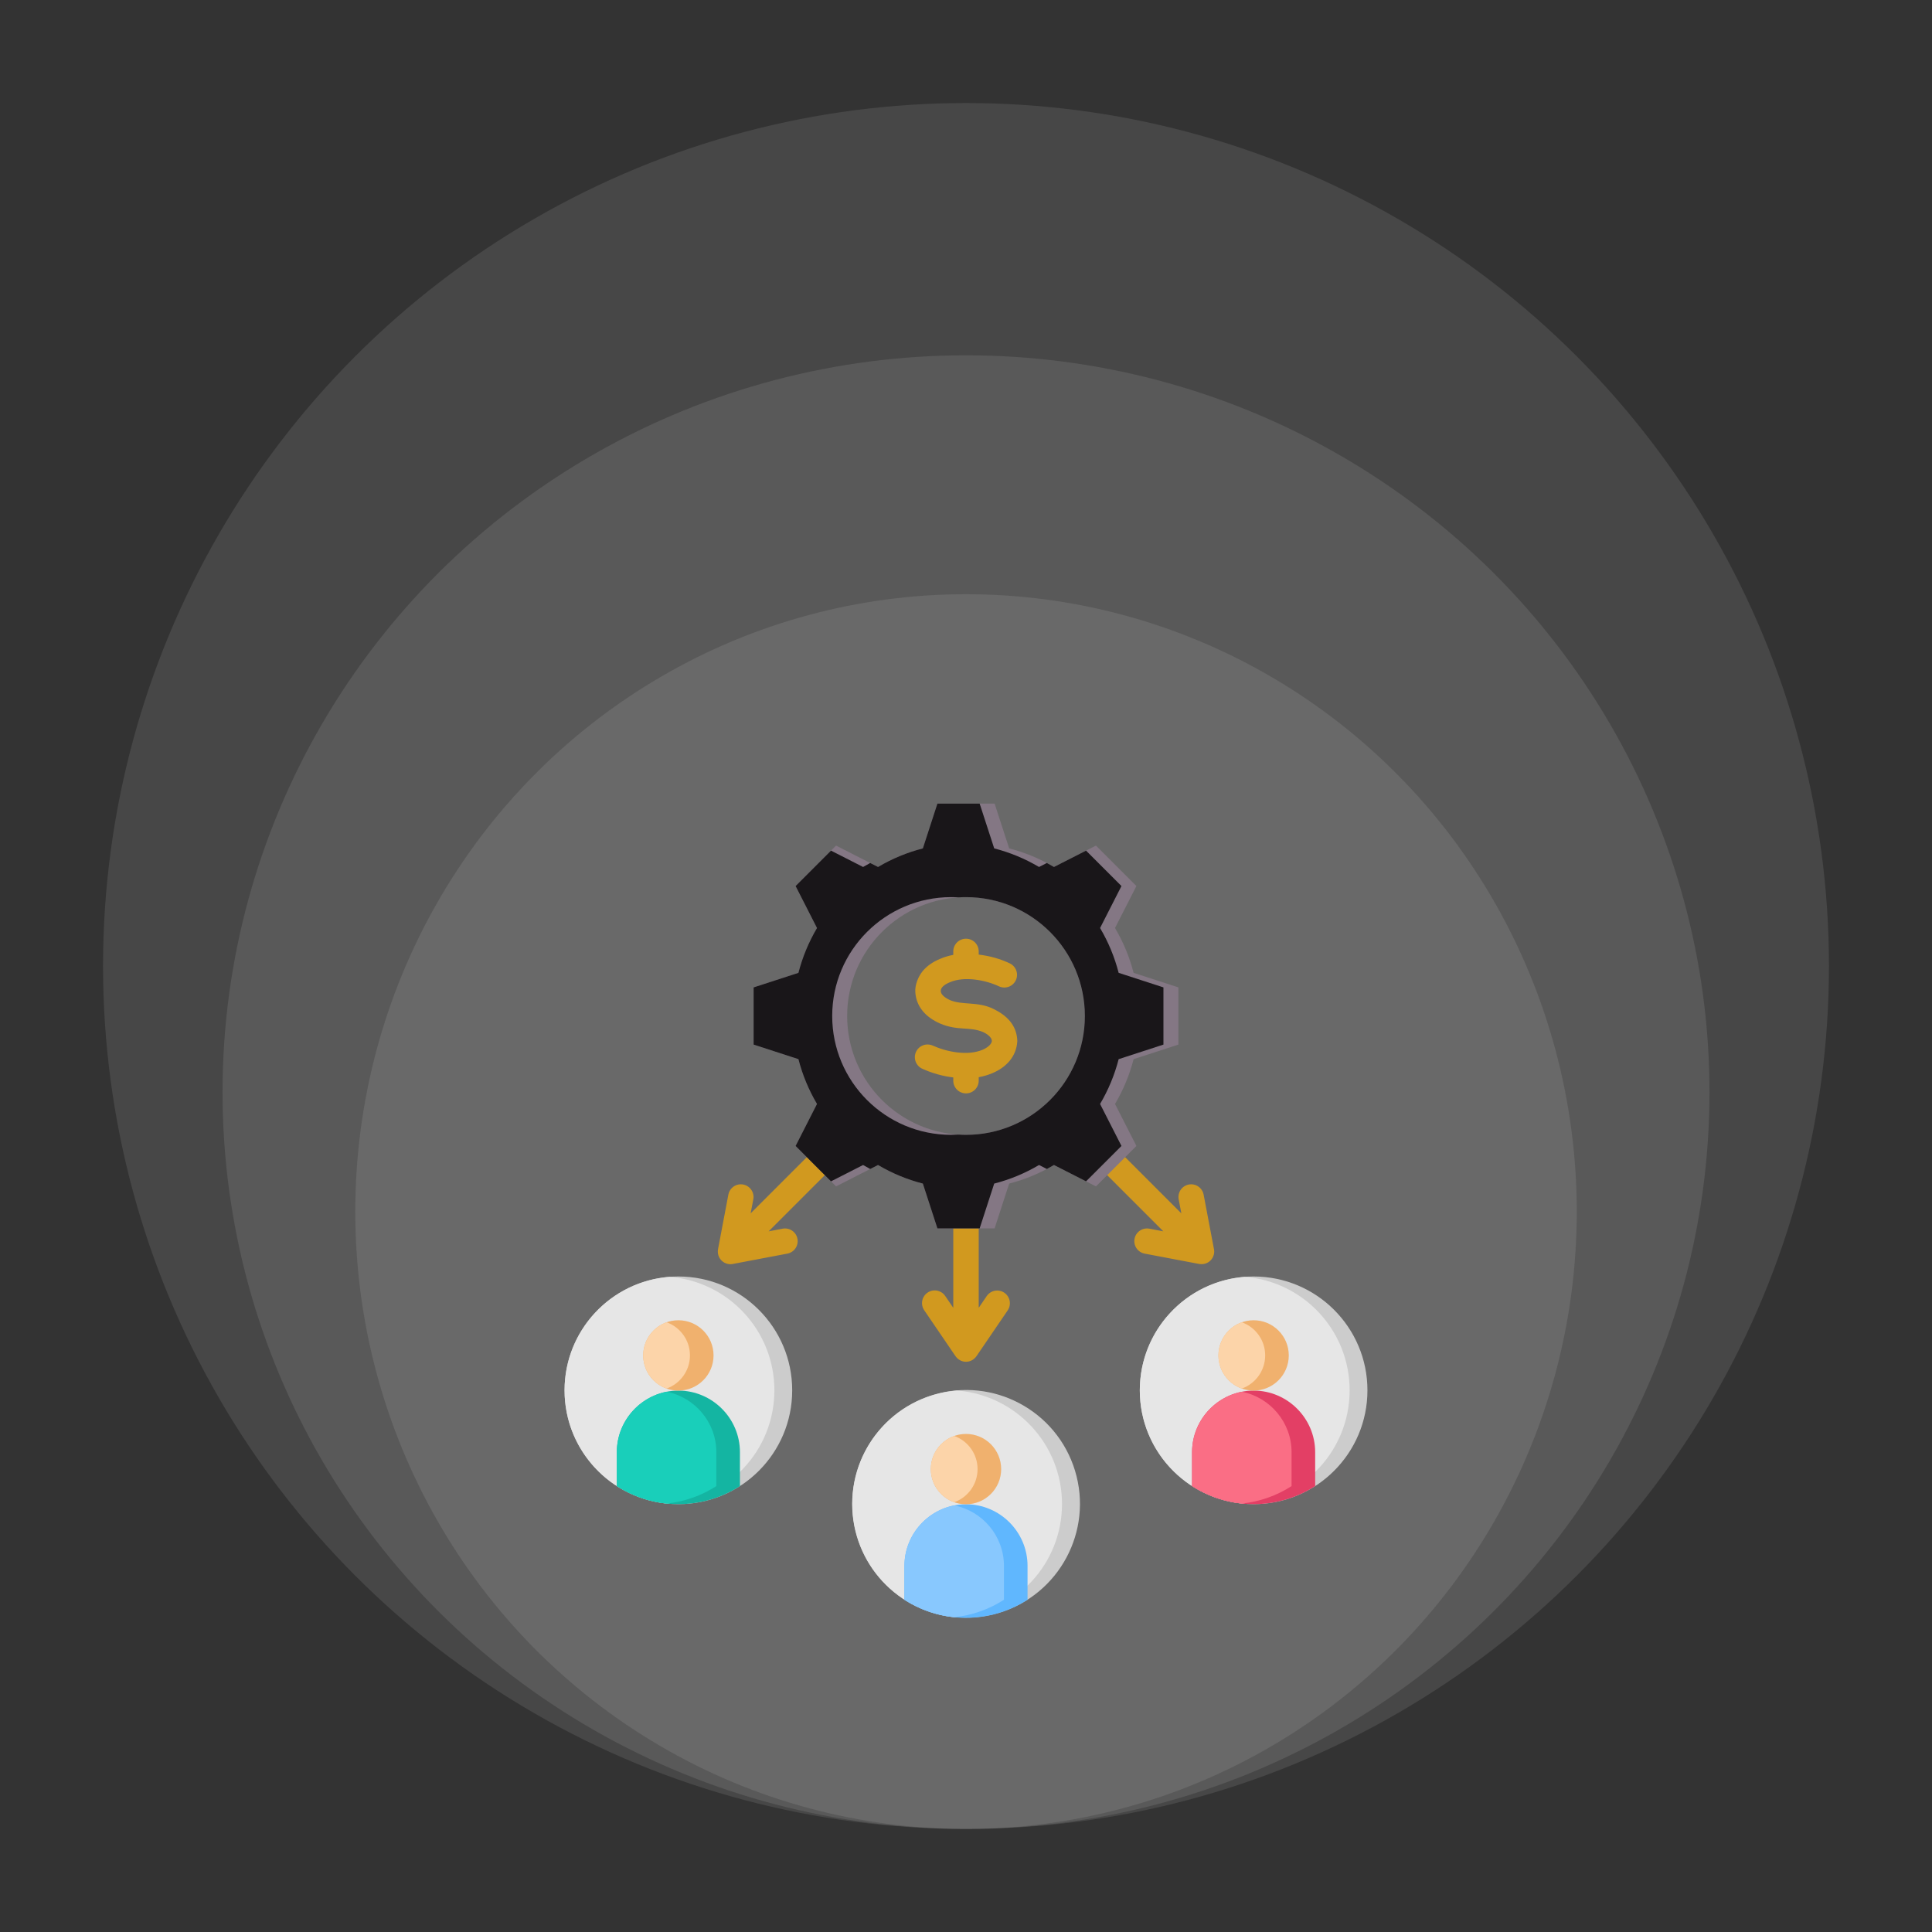
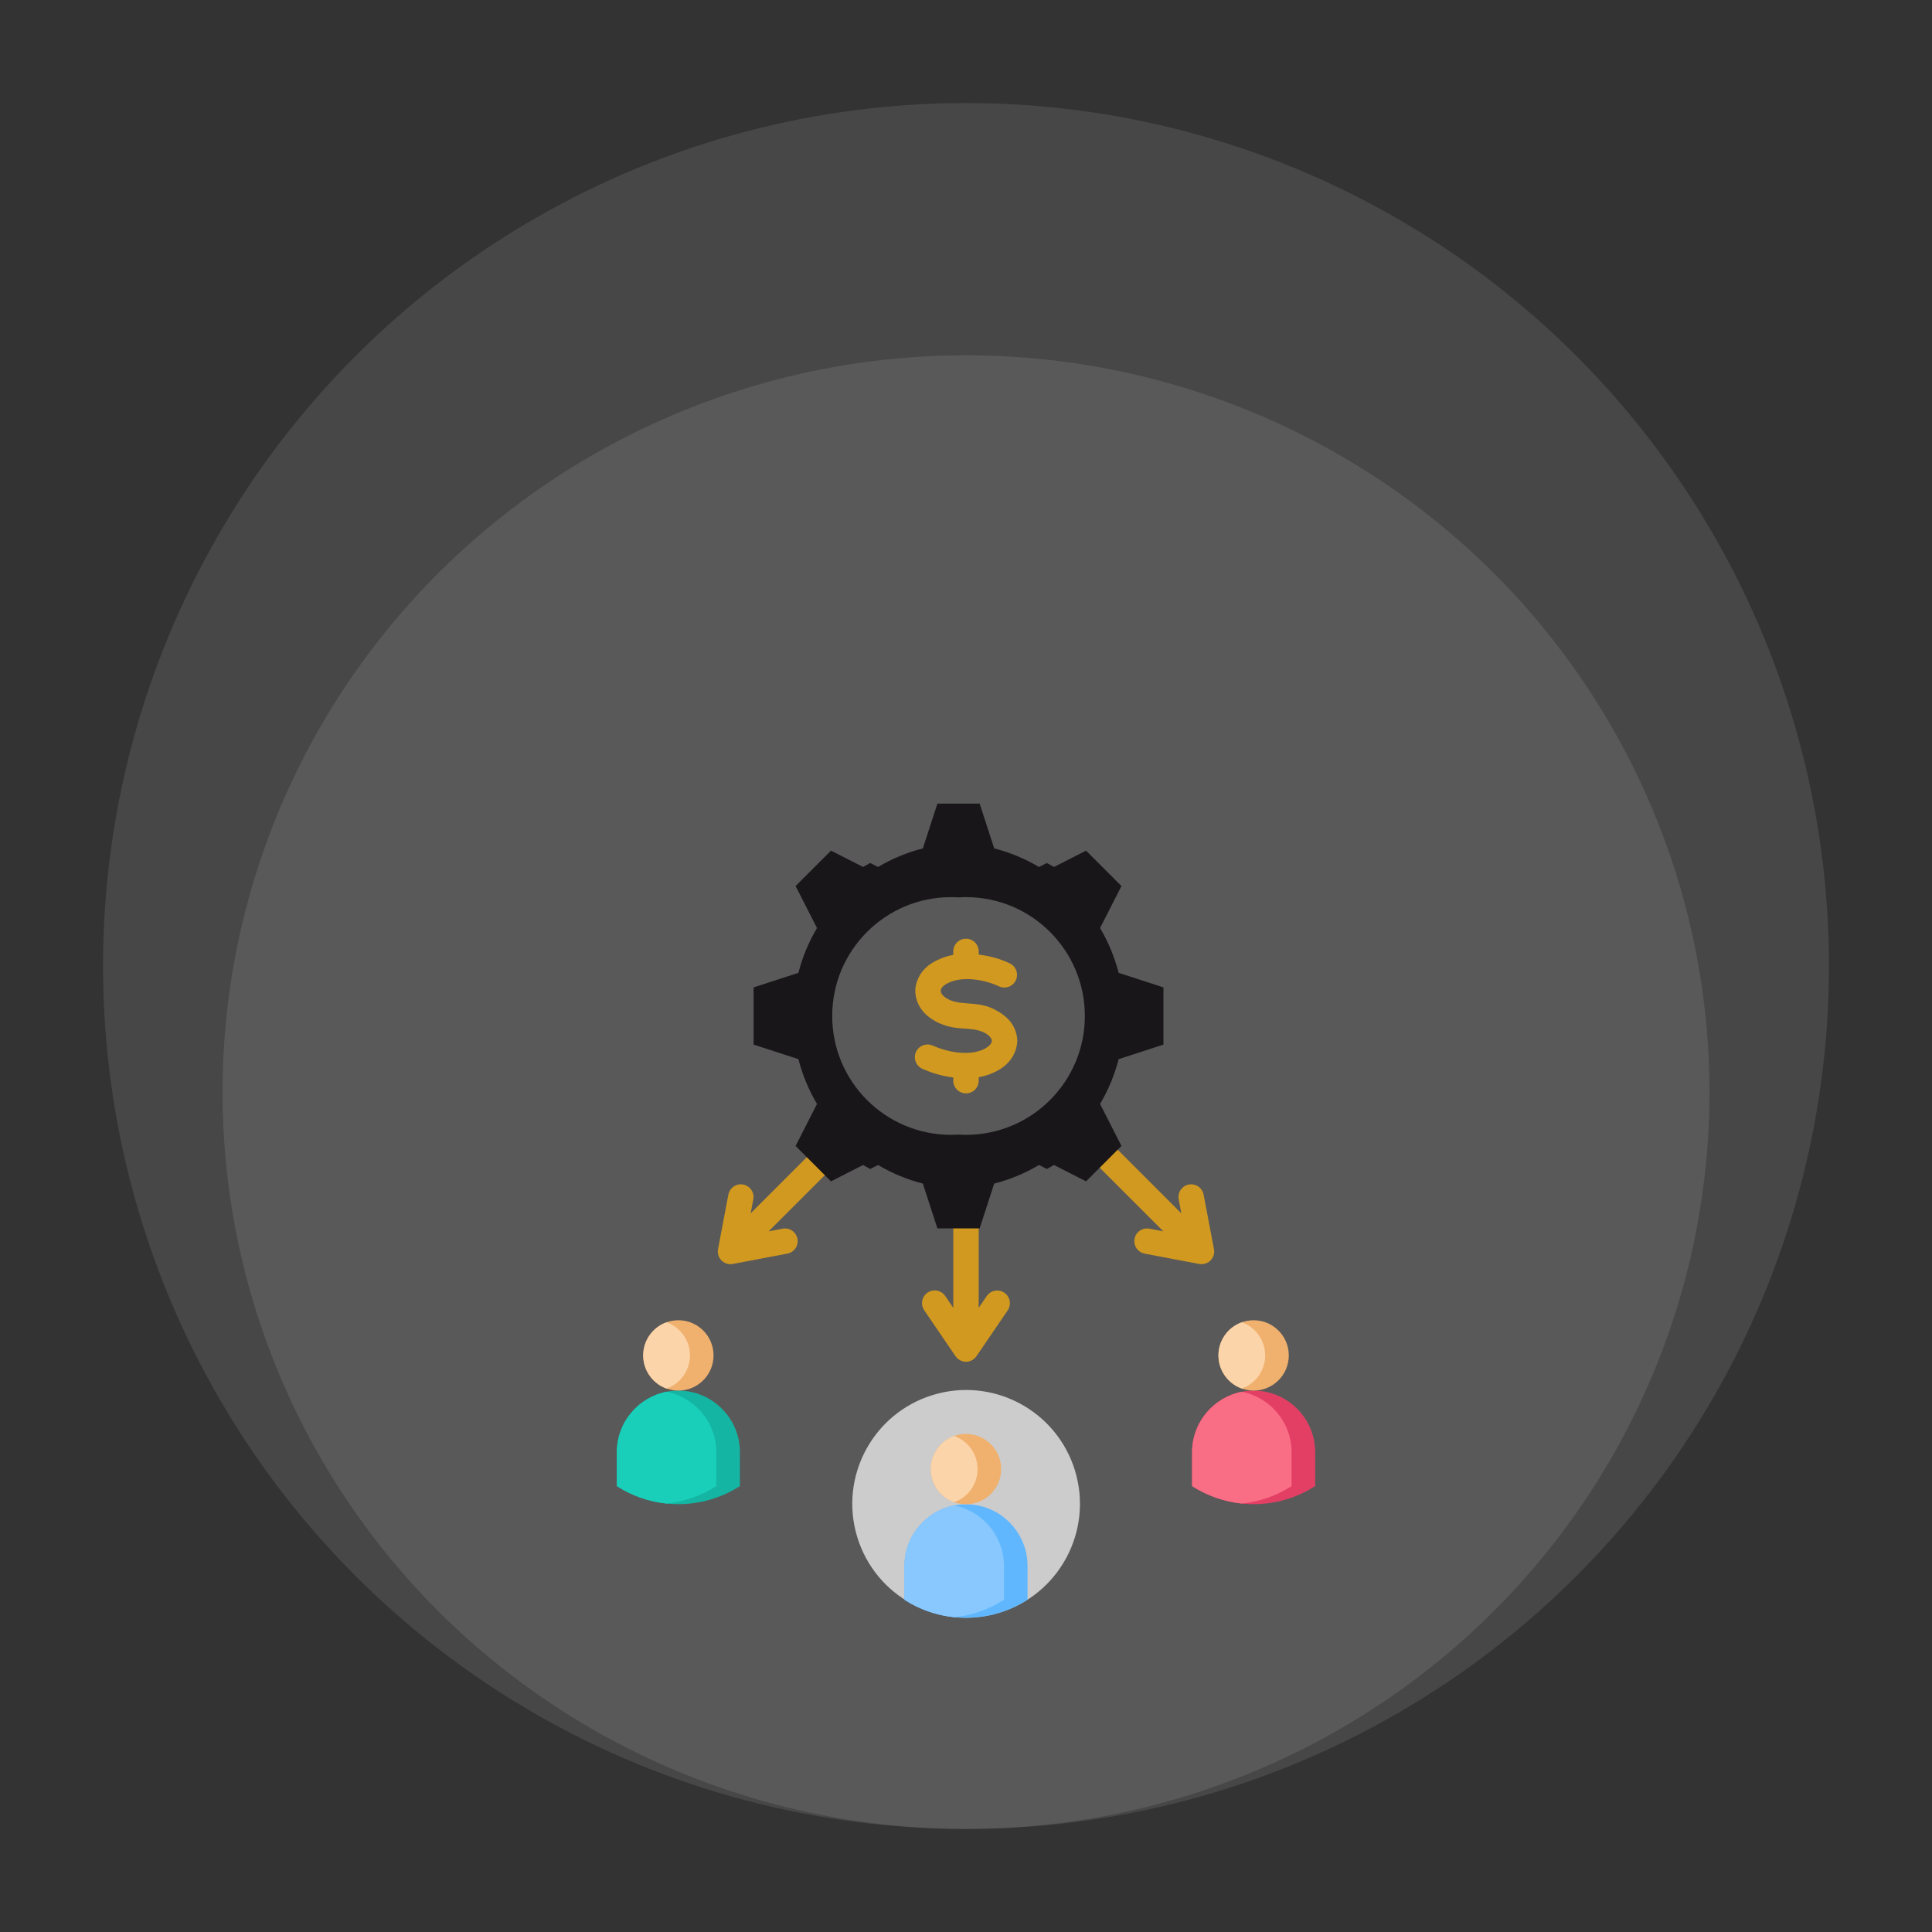
<svg xmlns="http://www.w3.org/2000/svg" width="150" height="150" viewBox="0 0 150 150" fill="none">
  <rect x="0" y="0" width="150" height="150" fill="#333333" stroke="none" />
-   <ellipse cx="75.002" cy="94.067" rx="47.416" ry="47.931" fill="white" fill-opacity="0.1" />
  <ellipse cx="75.001" cy="84.794" rx="57.723" ry="57.208" fill="white" fill-opacity="0.1" />
  <ellipse cx="75" cy="75" rx="67" ry="67" fill="white" fill-opacity="0.1" />
  <path fill-rule="evenodd" clip-rule="evenodd" d="M76.614 100.618C76.763 100.405 76.989 100.26 77.244 100.213C77.5 100.166 77.763 100.222 77.977 100.368C78.192 100.515 78.34 100.74 78.389 100.994C78.439 101.249 78.386 101.513 78.242 101.729L75.851 105.239C75.438 105.891 74.562 105.891 74.148 105.239L71.757 101.729C71.684 101.622 71.633 101.502 71.606 101.375C71.58 101.248 71.579 101.118 71.603 100.99C71.626 100.863 71.675 100.742 71.746 100.634C71.817 100.525 71.909 100.432 72.015 100.359C72.122 100.286 72.243 100.235 72.369 100.208C72.496 100.182 72.627 100.181 72.754 100.205C72.881 100.229 73.002 100.278 73.111 100.348C73.219 100.419 73.312 100.511 73.385 100.618L74.012 101.538V90.541C74.017 90.283 74.124 90.037 74.308 89.856C74.493 89.675 74.741 89.573 75 89.573C75.258 89.573 75.506 89.675 75.691 89.856C75.876 90.037 75.982 90.283 75.987 90.541V101.538L76.614 100.618ZM94.239 96.913C94.418 97.598 93.836 98.302 93.032 98.12L88.864 97.33C88.609 97.28 88.384 97.131 88.238 96.916C88.092 96.701 88.037 96.437 88.085 96.181C88.132 95.926 88.279 95.7 88.493 95.552C88.707 95.404 88.971 95.347 89.227 95.393L90.322 95.601L82.546 87.824C82.363 87.639 82.261 87.388 82.262 87.128C82.263 86.867 82.367 86.617 82.551 86.433C82.736 86.249 82.985 86.144 83.246 86.144C83.507 86.143 83.757 86.245 83.943 86.428L91.719 94.204L91.511 93.108C91.466 92.852 91.523 92.589 91.67 92.375C91.818 92.161 92.044 92.014 92.3 91.966C92.555 91.918 92.819 91.974 93.034 92.119C93.249 92.265 93.398 92.49 93.448 92.745L94.239 96.913ZM56.967 98.12C56.283 98.3 55.579 97.718 55.761 96.913L56.551 92.745C56.601 92.49 56.75 92.265 56.965 92.119C57.18 91.974 57.444 91.918 57.699 91.966C57.955 92.014 58.181 92.161 58.329 92.375C58.477 92.589 58.534 92.852 58.488 93.108L58.28 94.204L66.056 86.428C66.242 86.245 66.493 86.143 66.753 86.144C67.014 86.144 67.264 86.249 67.448 86.433C67.632 86.617 67.736 86.867 67.737 87.128C67.738 87.388 67.636 87.639 67.453 87.824L59.677 95.601L60.773 95.393C61.028 95.347 61.292 95.404 61.506 95.552C61.72 95.7 61.867 95.926 61.914 96.181C61.962 96.437 61.907 96.701 61.761 96.916C61.615 97.131 61.39 97.28 61.135 97.33L56.967 98.12Z" fill="#D1991F" />
-   <path fill-rule="evenodd" clip-rule="evenodd" d="M68.17 67.312L64.911 65.651L61.77 68.791L63.431 72.051C62.788 73.137 62.303 74.308 61.989 75.531L58.511 76.661V81.102L61.989 82.232C62.303 83.454 62.788 84.625 63.431 85.711L61.77 88.971L64.911 92.111L68.171 90.45C69.256 91.093 70.428 91.579 71.65 91.893L72.78 95.371H77.221L78.351 91.893C79.573 91.579 80.745 91.093 81.83 90.45L85.09 92.111L88.231 88.971L86.57 85.711C87.213 84.625 87.698 83.454 88.013 82.232L91.49 81.102V76.66L88.012 75.531C87.698 74.308 87.212 73.137 86.569 72.051L88.23 68.791L85.09 65.651L81.83 67.312C80.745 66.669 79.573 66.183 78.351 65.869L77.221 62.392H72.78L71.65 65.869C70.428 66.183 69.256 66.669 68.17 67.312ZM75 69.654C80.097 69.654 84.228 73.785 84.228 78.881C84.228 83.977 80.097 88.109 75 88.109C69.904 88.109 65.773 83.977 65.773 78.881C65.773 73.785 69.904 69.654 75 69.654Z" fill="#847784" />
  <path fill-rule="evenodd" clip-rule="evenodd" d="M68.17 67.312L67.562 67.002C67.376 67.101 67.191 67.205 67.01 67.312L64.519 66.043L61.77 68.792L63.431 72.051C62.788 73.137 62.303 74.309 61.989 75.531L58.511 76.661V81.102L61.989 82.232C62.303 83.454 62.788 84.626 63.431 85.711L61.77 88.971L64.519 91.72L67.01 90.45C67.192 90.558 67.376 90.661 67.563 90.76L68.171 90.45C69.256 91.094 70.428 91.579 71.65 91.893L72.78 95.371H76.06L77.19 91.893C78.412 91.579 79.584 91.093 80.67 90.45L81.278 90.76C81.464 90.661 81.649 90.558 81.83 90.45L84.321 91.719L87.07 88.971L85.409 85.711C86.052 84.626 86.538 83.454 86.852 82.232L90.329 81.102V76.661L86.852 75.531C86.537 74.308 86.052 73.137 85.409 72.051L87.07 68.791L84.321 66.043L81.83 67.312C81.648 67.204 81.464 67.101 81.278 67.002L80.67 67.312C79.584 66.669 78.412 66.183 77.19 65.869L76.06 62.392H72.78L71.65 65.869C70.428 66.183 69.256 66.669 68.17 67.312ZM73.84 69.654C74.035 69.654 74.228 69.661 74.42 69.673C74.613 69.66 74.807 69.654 75 69.654C80.097 69.654 84.228 73.785 84.228 78.881C84.228 83.977 80.097 88.109 75 88.109C74.805 88.109 74.612 88.102 74.42 88.09C74.227 88.102 74.033 88.108 73.84 88.109C68.744 88.109 64.612 83.977 64.612 78.881C64.612 73.785 68.744 69.654 73.84 69.654Z" fill="#191619" />
  <path fill-rule="evenodd" clip-rule="evenodd" d="M78.403 74.797C78.638 74.91 78.818 75.111 78.905 75.356C78.992 75.602 78.979 75.871 78.868 76.107C78.757 76.342 78.557 76.524 78.312 76.613C78.068 76.701 77.798 76.69 77.562 76.58C76.549 76.1 74.903 75.771 73.76 76.256L73.744 76.262L73.745 76.263C72.829 76.642 72.779 77.187 73.752 77.648L73.752 77.647C74.738 78.061 75.916 77.734 77.13 78.331C78.176 78.845 78.908 79.575 78.981 80.746C78.984 80.79 78.984 80.834 78.981 80.877H78.981C78.899 82.025 78.137 82.864 77.055 83.316L77.055 83.317C76.692 83.47 76.372 83.562 75.987 83.634V83.914C75.984 84.174 75.879 84.422 75.694 84.605C75.509 84.788 75.26 84.89 75 84.89C74.74 84.89 74.49 84.788 74.305 84.605C74.12 84.422 74.015 84.174 74.012 83.914V83.653C73.175 83.551 72.375 83.325 71.597 82.973C71.362 82.863 71.18 82.665 71.09 82.422C71 82.179 71.009 81.911 71.115 81.674C71.222 81.438 71.417 81.253 71.659 81.16C71.9 81.066 72.169 81.072 72.407 81.175C73.493 81.666 75.12 81.997 76.291 81.503L76.291 81.504C76.6 81.369 77.007 81.1 77.006 80.803C77.005 80.532 76.591 80.236 76.295 80.116C75.255 79.691 74.378 80.052 72.989 79.468L72.989 79.467C71.904 78.992 71.144 78.195 71.065 77.039C71.026 76.469 71.288 75.82 71.645 75.387C71.968 74.997 72.418 74.682 72.996 74.442L72.997 74.443C73.332 74.299 73.654 74.204 74.012 74.136V73.849C74.017 73.59 74.124 73.344 74.308 73.163C74.493 72.982 74.741 72.881 75 72.881C75.258 72.881 75.506 72.982 75.691 73.163C75.876 73.344 75.982 73.59 75.987 73.849V74.114C76.851 74.219 77.655 74.442 78.403 74.797Z" fill="#D1991F" />
-   <path d="M52.669 116.782C57.55 116.782 61.506 112.825 61.506 107.945C61.506 103.064 57.55 99.107 52.669 99.107C47.788 99.107 43.832 103.064 43.832 107.945C43.832 112.825 47.788 116.782 52.669 116.782Z" fill="#CCCCCC" />
-   <path d="M97.331 116.782C102.212 116.782 106.168 112.825 106.168 107.945C106.168 103.064 102.212 99.107 97.331 99.107C92.451 99.107 88.494 103.064 88.494 107.945C88.494 112.825 92.451 116.782 97.331 116.782Z" fill="#CCCCCC" />
  <path d="M77.573 125.215C82.243 123.799 84.882 118.865 83.467 114.194C82.051 109.524 77.117 106.885 72.447 108.3C67.776 109.716 65.137 114.65 66.552 119.321C67.968 123.991 72.902 126.63 77.573 125.215Z" fill="#CCCCCC" />
-   <path fill-rule="evenodd" clip-rule="evenodd" d="M51.978 116.755C47.42 116.403 43.832 112.593 43.832 107.945C43.832 103.297 47.42 99.487 51.978 99.135C56.535 99.487 60.123 103.297 60.123 107.945C60.123 112.593 56.535 116.403 51.978 116.755ZM96.639 116.755C92.082 116.403 88.494 112.593 88.494 107.945C88.494 103.297 92.082 99.487 96.639 99.135C101.197 99.487 104.785 103.297 104.785 107.945C104.785 112.593 101.197 116.403 96.639 116.755ZM74.308 125.582C69.751 125.229 66.163 121.419 66.163 116.771C66.163 112.123 69.751 108.314 74.308 107.961C78.866 108.314 82.454 112.123 82.454 116.771C82.454 121.419 78.866 125.229 74.308 125.582Z" fill="#E6E6E6" />
  <path fill-rule="evenodd" clip-rule="evenodd" d="M57.448 115.379C54.543 117.25 50.795 117.25 47.891 115.379V112.744C47.891 110.115 50.041 107.965 52.669 107.965C55.298 107.965 57.448 110.115 57.448 112.744V115.379Z" fill="#14B5A2" />
  <path fill-rule="evenodd" clip-rule="evenodd" d="M52.669 107.965C54.177 107.965 55.4 106.743 55.4 105.235C55.4 103.726 54.177 102.504 52.669 102.504C51.161 102.504 49.938 103.727 49.938 105.235C49.938 106.743 51.161 107.965 52.669 107.965Z" fill="#F0B16E" />
  <path fill-rule="evenodd" clip-rule="evenodd" d="M102.109 115.379C99.205 117.25 95.456 117.25 92.552 115.379V112.744C92.552 110.115 94.702 107.965 97.331 107.965C99.959 107.965 102.109 110.115 102.109 112.744V115.379Z" fill="#E33F65" />
-   <path fill-rule="evenodd" clip-rule="evenodd" d="M97.33 107.965C98.838 107.965 100.061 106.743 100.061 105.235C100.061 103.726 98.838 102.504 97.33 102.504C95.822 102.504 94.6 103.727 94.6 105.235C94.6 106.743 95.822 107.965 97.33 107.965Z" fill="#F0B16E" />
+   <path fill-rule="evenodd" clip-rule="evenodd" d="M97.33 107.965C98.838 107.965 100.061 106.743 100.061 105.235C100.061 103.726 98.838 102.504 97.33 102.504C95.822 102.504 94.6 103.727 94.6 105.235C94.6 106.743 95.822 107.965 97.33 107.965" fill="#F0B16E" />
  <path fill-rule="evenodd" clip-rule="evenodd" d="M79.778 124.205C76.874 126.076 73.125 126.076 70.221 124.205V121.57C70.221 118.941 72.371 116.791 74.999 116.791C77.628 116.791 79.778 118.941 79.778 121.57V124.205Z" fill="#60B7FE" />
  <path fill-rule="evenodd" clip-rule="evenodd" d="M75 116.791C76.508 116.791 77.731 115.569 77.731 114.061C77.731 112.553 76.508 111.33 75 111.33C73.492 111.33 72.269 112.553 72.269 114.061C72.269 115.569 73.492 116.791 75 116.791Z" fill="#F0B16E" />
  <path fill-rule="evenodd" clip-rule="evenodd" d="M51.753 116.735C50.377 116.594 49.053 116.129 47.891 115.38V112.744C47.891 110.429 49.559 108.485 51.753 108.055C53.947 108.485 55.615 110.429 55.615 112.744V115.38C54.453 116.129 53.129 116.594 51.753 116.735Z" fill="#19CFBA" />
  <path fill-rule="evenodd" clip-rule="evenodd" d="M51.753 102.661C50.696 103.038 49.938 104.047 49.938 105.234C49.938 106.421 50.696 107.431 51.753 107.807C52.81 107.431 53.567 106.421 53.567 105.234C53.567 104.048 52.81 103.038 51.753 102.661Z" fill="#FCD4A9" />
  <path fill-rule="evenodd" clip-rule="evenodd" d="M96.414 116.735C95.038 116.594 93.715 116.129 92.552 115.38V112.744C92.552 110.429 94.22 108.485 96.414 108.055C98.608 108.485 100.277 110.429 100.277 112.744V115.38C99.114 116.129 97.79 116.594 96.414 116.735Z" fill="#FA6E85" />
  <path fill-rule="evenodd" clip-rule="evenodd" d="M96.414 102.661C95.357 103.038 94.6 104.047 94.6 105.234C94.6 106.421 95.357 107.431 96.414 107.807C97.471 107.431 98.228 106.421 98.228 105.234C98.229 104.048 97.471 103.038 96.414 102.661Z" fill="#FCD4A9" />
  <path fill-rule="evenodd" clip-rule="evenodd" d="M74.083 125.56C72.707 125.419 71.383 124.955 70.221 124.205V121.57C70.221 119.254 71.889 117.31 74.083 116.88C76.277 117.31 77.946 119.254 77.946 121.57V124.205C76.783 124.955 75.459 125.419 74.083 125.56Z" fill="#88C8FE" />
  <path fill-rule="evenodd" clip-rule="evenodd" d="M74.084 111.487C73.026 111.864 72.269 112.874 72.269 114.06C72.269 115.247 73.026 116.257 74.084 116.633C75.141 116.257 75.898 115.247 75.898 114.06C75.898 112.874 75.141 111.864 74.084 111.487Z" fill="#FCD4A9" />
</svg>